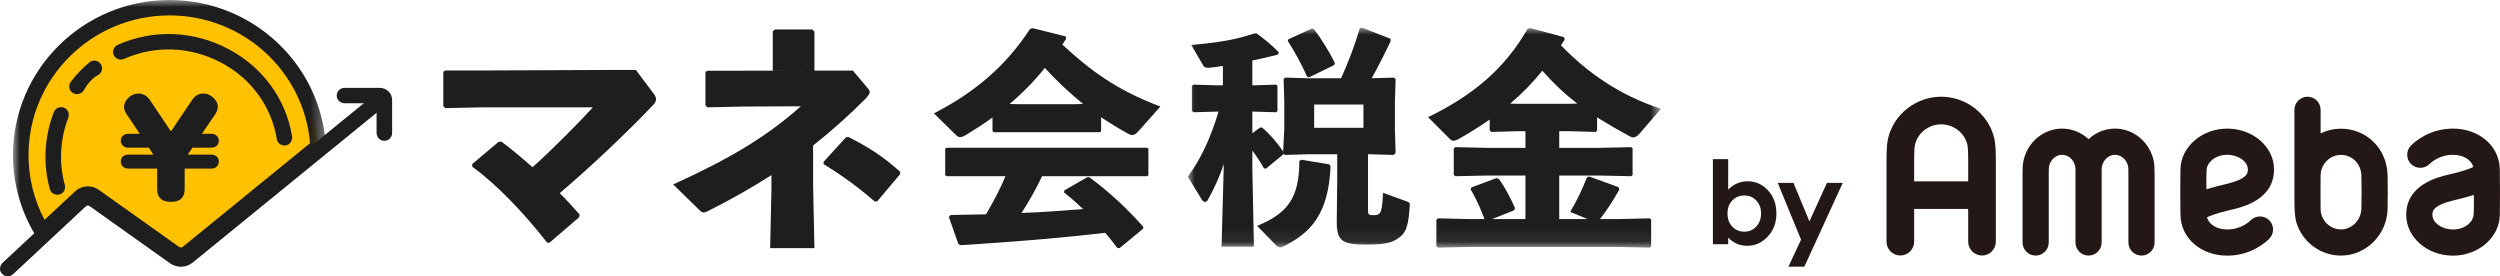
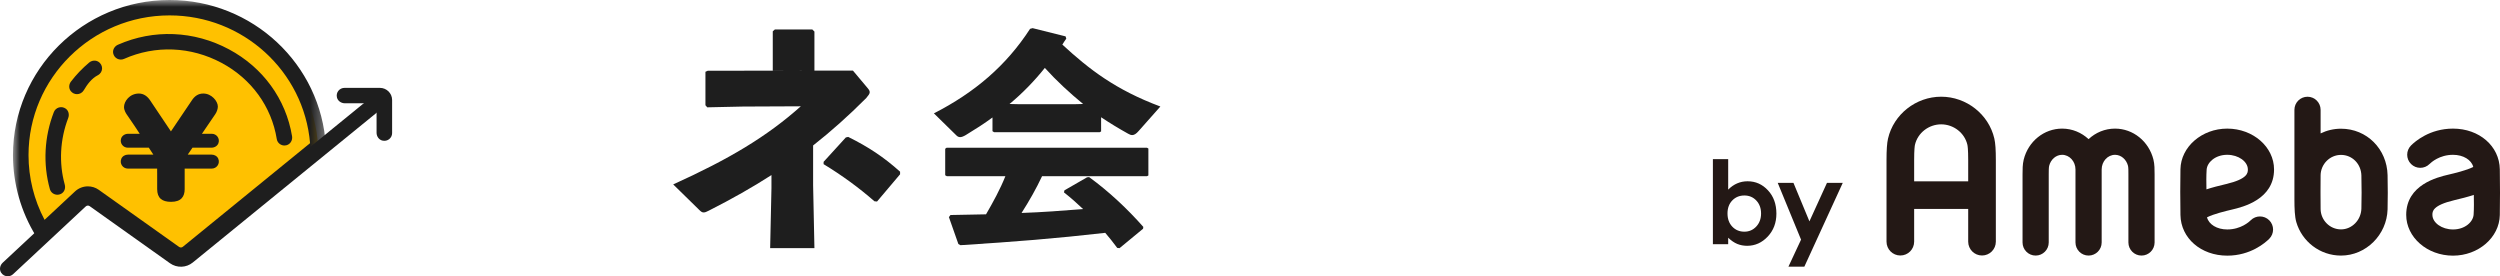
<svg xmlns="http://www.w3.org/2000/svg" xmlns:xlink="http://www.w3.org/1999/xlink" width="181.011px" height="20.005px" viewBox="0 0 181.011 20.005" version="1.1">
  <title>Tax_Logo</title>
  <defs>
    <polygon id="path-1" points="0 0 22.671 0 22.671 19.035 0 19.035" />
-     <polygon id="path-3" points="0 0 34.258 0 34.258 15.93 0 15.93" />
  </defs>
  <g id="TOP" stroke="none" stroke-width="1" fill="none" fill-rule="evenodd">
    <g id="SP-/-Logo" transform="translate(-12, -462)">
      <g id="Header" transform="translate(0, 448)">
        <g id="Tax_Logo" transform="translate(12, 14)">
          <g id="Group-24">
-             <path d="M34.192,11.878 L36.108,10.262 L36.317,10.262 C37.075,10.826 37.853,11.484 38.555,12.104 C39.751,11.07 42.227,8.561 42.929,7.771 L35.019,7.771 L32.23,7.827 L32.098,7.678 L32.098,5.197 L32.249,5.103 L34.962,5.103 L44.01,5.065 L46.039,5.065 L47.311,6.756 C47.444,6.926 47.5,7.058 47.5,7.188 C47.5,7.32 47.444,7.452 47.273,7.62 C45.641,9.349 42.862,12.01 40.528,13.982 C41.021,14.471 41.495,14.997 41.97,15.542 L41.931,15.73 L39.788,17.571 L39.618,17.571 C37.853,15.317 35.919,13.325 34.192,12.066 L34.192,11.878 Z" id="Fill-1" fill="#1E1E1E" />
            <path d="M65.17,12.619 L63.501,14.592 L63.312,14.573 C62.174,13.577 60.959,12.694 59.632,11.886 L59.632,11.717 L61.243,9.951 L61.414,9.913 C62.894,10.646 63.994,11.379 65.17,12.431 L65.17,12.619 Z M55.952,5.122 L55.952,2.266 L56.103,2.134 L58.816,2.134 L58.968,2.285 L58.968,5.11 L55.952,5.122 Z M61.755,5.11 L62.838,6.4 C62.932,6.513 62.971,6.588 62.971,6.681 C62.971,6.794 62.875,6.907 62.724,7.094 C61.433,8.391 60.162,9.519 58.873,10.533 L58.873,13.408 L58.968,17.967 L55.762,17.967 L55.857,13.615 L55.857,12.676 C54.491,13.558 52.993,14.404 51.324,15.25 C51.153,15.344 51.039,15.382 50.944,15.382 C50.831,15.382 50.755,15.325 50.603,15.174 L48.743,13.352 C52.765,11.529 55.496,9.913 57.982,7.696 L53.79,7.715 L51.209,7.771 L51.077,7.62 L51.077,5.197 L51.247,5.122 L61.755,5.11 Z" id="Fill-3" fill="#1E1E1E" />
            <path d="M73.831,7.546 L77.755,7.546 L78.422,7.529 C77.437,6.719 76.502,5.859 75.651,4.917 C74.899,5.859 74.031,6.753 73.095,7.529 L73.831,7.546 Z M80.342,10.697 L83.048,10.697 L83.148,10.755 L83.148,12.706 L83.048,12.756 L80.342,12.756 L75.451,12.756 C75.016,13.682 74.515,14.559 73.965,15.419 C75.451,15.37 76.936,15.254 78.422,15.138 C77.972,14.708 77.52,14.311 77.036,13.93 L77.07,13.781 L78.706,12.839 L78.857,12.822 C80.292,13.865 81.644,15.138 82.781,16.428 L82.764,16.561 L81.06,17.967 L80.893,17.95 C80.609,17.569 80.325,17.206 80.025,16.858 C76.385,17.272 73.479,17.503 69.54,17.752 L69.39,17.668 L68.704,15.717 L68.821,15.568 C69.757,15.551 70.591,15.535 71.393,15.518 C71.91,14.626 72.411,13.715 72.795,12.756 L71.243,12.756 L68.554,12.756 L68.437,12.69 L68.437,10.771 L68.537,10.697 L80.342,10.697 Z M79.725,9.514 L79.624,9.572 L77.755,9.572 L73.831,9.572 L71.977,9.572 L71.86,9.498 L71.86,8.505 C71.259,8.952 70.608,9.365 69.924,9.78 C69.757,9.879 69.624,9.928 69.523,9.928 C69.423,9.928 69.34,9.894 69.255,9.812 L67.619,8.208 C70.558,6.703 72.845,4.767 74.582,2.088 L74.766,2.038 L77.153,2.634 L77.203,2.799 C77.103,2.948 77.003,3.081 76.919,3.229 C78.857,5.016 80.777,6.504 84.016,7.712 L82.447,9.481 C82.263,9.696 82.113,9.78 81.98,9.78 C81.878,9.78 81.795,9.746 81.678,9.679 C80.993,9.299 80.342,8.903 79.725,8.489 L79.725,9.514 Z" id="Fill-5" fill="#1E1E1E" />
            <path d="M23.031,10.612 L13.596,18.299 C13.321,18.525 12.927,18.536 12.637,18.33 L6.822,14.195 C6.515,13.977 6.098,14.006 5.822,14.262 L3.09,16.811 C2.034,15.106 1.445,13.083 1.506,10.924 C1.67,5.186 6.507,0.545 12.3,0.558 C18.031,0.57 22.711,5.013 23.031,10.612" id="Fill-7" fill="#FFC100" />
            <g id="Group-11" transform="translate(0.939, 0)">
              <mask id="mask-2" fill="white">
                <use xlink:href="#path-1" />
              </mask>
              <g id="Clip-10" />
              <path d="M5.426,13.493 C5.7,13.493 5.975,13.575 6.21,13.742 L12.026,17.876 C12.11,17.936 12.222,17.933 12.299,17.869 L21.511,10.365 C21.068,5.156 16.653,1.115 11.338,1.115 C5.707,1.115 1.126,5.653 1.126,11.231 C1.126,12.87 1.525,14.476 2.287,15.917 L4.498,13.855 C4.756,13.616 5.09,13.493 5.426,13.493 M12.159,19.035 C11.883,19.035 11.606,18.95 11.37,18.783 L5.555,14.648 C5.467,14.586 5.349,14.594 5.269,14.669 L2.032,17.686 L1.67,17.101 C0.578,15.337 0,13.307 0,11.231 C0,5.038 5.086,-0 11.338,-0 C17.344,-0 22.315,4.648 22.654,10.581 L22.671,10.863 L13.015,18.73 C12.768,18.932 12.464,19.035 12.159,19.035" id="Fill-9" fill="#1E1E1E" mask="url(#mask-2)" />
            </g>
            <path d="M0.56,20.005 C0.374,20.005 0.188,19.914 0.076,19.733 C-0.065,19.505 -0.001,19.204 0.196,19.021 L5.436,14.134 C5.906,13.698 6.626,13.651 7.15,14.02 L12.965,18.156 C13.048,18.214 13.161,18.211 13.238,18.148 L27.048,6.899 C27.288,6.704 27.643,6.738 27.841,6.976 C28.038,7.214 28.003,7.566 27.763,7.761 L13.954,19.009 C13.483,19.393 12.806,19.415 12.308,19.061 L6.494,14.927 C6.406,14.865 6.288,14.872 6.207,14.948 L0.946,19.853 C0.837,19.954 0.698,20.005 0.56,20.005" id="Fill-12" fill="#1E1E1E" />
            <path d="M27.688,10.18 C27.432,10.118 27.265,9.872 27.265,9.612 L27.265,7.478 L24.97,7.478 C24.707,7.478 24.458,7.312 24.397,7.058 C24.307,6.691 24.586,6.362 24.943,6.362 L27.504,6.362 C27.994,6.362 28.391,6.755 28.391,7.241 L28.391,9.639 C28.391,9.991 28.06,10.268 27.688,10.18 L27.688,10.18 Z" id="Fill-14" fill="#1E1E1E" />
            <path d="M20.594,10.536 C20.323,10.536 20.083,10.341 20.039,10.067 C19.66,7.718 18.204,5.708 16.044,4.553 C13.821,3.363 11.245,3.258 8.979,4.265 C8.654,4.409 8.266,4.225 8.194,3.855 C8.144,3.602 8.297,3.346 8.536,3.24 C11.119,2.099 14.05,2.218 16.579,3.572 C19.041,4.888 20.704,7.18 21.146,9.863 C21.184,10.093 21.085,10.335 20.882,10.456 C20.782,10.515 20.687,10.536 20.594,10.536" id="Fill-16" fill="#1E1E1E" />
            <path d="M5.574,6.818 C5.408,6.818 5.241,6.745 5.122,6.594 C4.968,6.396 4.982,6.111 5.134,5.912 C5.521,5.406 5.966,4.941 6.456,4.53 C6.639,4.377 6.909,4.341 7.113,4.465 C7.503,4.703 7.475,5.243 7.084,5.446 C6.63,5.682 6.322,6.104 6.062,6.541 C5.954,6.721 5.766,6.818 5.574,6.818" id="Fill-18" fill="#1E1E1E" />
            <path d="M4.153,14.1 C3.906,14.1 3.68,13.938 3.611,13.692 C3.103,11.879 3.205,9.9 3.899,8.116 C4.027,7.784 4.442,7.646 4.756,7.864 C4.972,8.015 5.032,8.304 4.938,8.548 C4.345,10.092 4.256,11.799 4.688,13.364 C4.754,13.6 4.682,13.866 4.475,14.002 C4.374,14.068 4.261,14.1 4.153,14.1" id="Fill-20" fill="#1E1E1E" />
            <path d="M15.322,11.195 L13.593,11.195 L13.891,10.761 C13.903,10.739 13.92,10.716 13.935,10.693 L15.313,10.693 C15.535,10.693 15.75,10.565 15.819,10.357 C15.934,10.011 15.672,9.687 15.338,9.687 L14.62,9.687 L15.589,8.264 C15.708,8.092 15.773,7.866 15.773,7.712 C15.773,7.333 15.324,6.772 14.722,6.772 C14.366,6.772 14.101,6.943 13.882,7.278 L12.376,9.513 L10.878,7.278 C10.668,6.961 10.394,6.772 10.056,6.772 C9.39,6.772 8.979,7.333 8.979,7.749 C8.979,7.984 9.116,8.192 9.161,8.264 L9.764,9.148 L10.117,9.687 L9.275,9.687 C9.054,9.687 8.84,9.815 8.771,10.023 C8.656,10.369 8.917,10.693 9.25,10.693 L10.775,10.693 L11.104,11.195 L9.267,11.195 C9.064,11.195 8.867,11.303 8.787,11.487 C8.634,11.846 8.902,12.206 9.25,12.206 L9.482,12.206 L9.608,12.206 L11.378,12.206 L11.378,12.491 L11.38,12.491 L11.38,13.692 C11.38,14.343 11.737,14.614 12.385,14.614 C13.124,14.614 13.371,14.225 13.371,13.692 L13.371,12.217 C13.369,12.211 13.371,12.212 13.37,12.206 L15.338,12.206 C15.686,12.206 15.956,11.846 15.802,11.487 C15.722,11.303 15.525,11.195 15.322,11.195" id="Fill-22" fill="#1E1E1E" />
          </g>
          <g id="Group-44" transform="translate(124.021, 7.002)" fill="#231815">
            <path d="M2.279,7.152 C1.928,7.152 1.635,7.272 1.404,7.511 C1.173,7.75 1.058,8.064 1.058,8.45 C1.058,8.845 1.173,9.164 1.404,9.408 C1.635,9.651 1.928,9.773 2.279,9.773 C2.62,9.773 2.906,9.649 3.138,9.402 C3.371,9.154 3.488,8.838 3.488,8.455 C3.488,8.073 3.373,7.761 3.145,7.518 C2.916,7.274 2.627,7.152 2.279,7.152 L2.279,7.152 Z M1.107,4.521 L1.107,6.728 C1.308,6.525 1.526,6.374 1.76,6.274 C1.994,6.173 2.245,6.123 2.512,6.123 C3.092,6.123 3.584,6.342 3.99,6.781 C4.396,7.218 4.598,7.781 4.598,8.467 C4.598,9.128 4.389,9.682 3.97,10.127 C3.55,10.573 3.054,10.795 2.479,10.795 C2.223,10.795 1.984,10.749 1.763,10.659 C1.544,10.567 1.324,10.419 1.107,10.211 L1.107,10.681 L0,10.681 L0,4.521 L1.107,4.521 Z" id="Fill-25" />
            <polygon id="Fill-27" points="4.693 6.236 5.832 6.236 6.989 9.025 8.261 6.236 9.404 6.236 6.621 12.307 5.469 12.307 6.383 10.349" />
            <path d="M14.572,6.126 L14.572,4.595 C14.572,3.818 14.613,3.556 14.631,3.481 C14.828,2.624 15.626,2.001 16.529,2.001 C17.431,2.001 18.229,2.624 18.426,3.48 C18.444,3.556 18.485,3.818 18.485,4.595 L18.485,6.126 L14.572,6.126 Z M16.529,0 C14.702,0 13.083,1.275 12.68,3.033 C12.605,3.361 12.571,3.843 12.571,4.595 L12.571,10.495 C12.571,11.049 13.019,11.497 13.572,11.497 C14.125,11.497 14.572,11.049 14.572,10.495 L14.572,8.128 L18.485,8.128 L18.485,10.495 C18.485,11.049 18.933,11.497 19.486,11.497 C20.039,11.497 20.487,11.049 20.487,10.495 L20.487,4.595 C20.487,3.843 20.454,3.361 20.378,3.033 C19.976,1.275 18.356,0 16.529,0 L16.529,0 Z" id="Fill-29" />
            <path d="M46.954,8.104 C46.931,8.933 46.269,9.607 45.478,9.607 C44.664,9.607 44.011,8.935 44.001,8.131 C43.993,7.321 43.992,6.489 44.001,5.689 C44.011,4.889 44.664,4.213 45.478,4.213 C46.295,4.213 46.933,4.87 46.954,5.701 C46.975,6.532 46.974,7.403 46.954,8.104 M48.85,5.678 C48.807,3.784 47.347,2.317 45.478,2.317 C44.95,2.317 44.448,2.44 44.001,2.658 L44.001,0.951 C44.001,0.428 43.577,0.002 43.054,0.002 C42.529,0.002 42.105,0.428 42.105,0.951 L42.105,7.437 C42.105,8.095 42.129,8.695 42.242,9.08 C42.65,10.48 43.947,11.503 45.478,11.503 C47.285,11.503 48.798,10.002 48.85,8.157 C48.87,7.419 48.869,6.526 48.85,5.678" id="Fill-31" />
            <path d="M29.118,2.31 C28.381,2.31 27.708,2.599 27.201,3.073 C26.693,2.599 26.021,2.31 25.285,2.31 C23.976,2.31 22.833,3.233 22.505,4.553 C22.42,4.897 22.42,5.284 22.42,5.625 L22.42,10.553 C22.42,11.076 22.845,11.502 23.368,11.502 C23.892,11.502 24.316,11.076 24.316,10.553 L24.316,5.623 C24.316,5.426 24.316,5.128 24.346,5.01 C24.463,4.537 24.849,4.207 25.285,4.207 C25.819,4.207 26.253,4.684 26.253,5.27 L26.253,10.553 C26.253,11.076 26.677,11.502 27.201,11.502 C27.724,11.502 28.149,11.076 28.149,10.553 L28.149,5.27 C28.149,4.684 28.583,4.207 29.118,4.207 C29.553,4.207 29.939,4.537 30.057,5.01 C30.086,5.128 30.086,5.426 30.085,5.623 L30.085,10.553 C30.085,11.076 30.51,11.502 31.033,11.502 C31.557,11.502 31.981,11.076 31.981,10.553 L31.981,5.625 C31.982,5.284 31.982,4.897 31.897,4.553 C31.568,3.233 30.426,2.31 29.118,2.31" id="Fill-33" />
            <path d="M55.094,7.109 C55.103,7.592 55.11,8.064 55.08,8.535 C55.047,9.054 54.469,9.612 53.587,9.612 C52.779,9.612 52.096,9.126 52.096,8.552 C52.096,8.313 52.096,7.869 53.67,7.495 C54.177,7.375 54.657,7.254 55.094,7.109 M50.199,8.552 C50.199,10.182 51.719,11.508 53.587,11.508 C55.427,11.508 56.947,10.189 56.976,8.569 C56.995,7.483 56.995,6.43 56.976,5.255 C56.948,3.576 55.492,2.31 53.587,2.31 C51.899,2.31 50.834,3.244 50.548,3.531 C50.178,3.901 50.178,4.502 50.548,4.872 C50.918,5.242 51.518,5.242 51.888,4.872 C52,4.761 52.603,4.207 53.587,4.207 C54.335,4.207 54.925,4.573 55.054,5.086 C54.562,5.335 53.696,5.54 53.232,5.649 C52.482,5.827 50.199,6.367 50.199,8.552" id="Fill-35" />
            <path d="M35.735,6.709 C35.726,6.227 35.719,5.755 35.749,5.284 C35.782,4.765 36.361,4.206 37.242,4.206 C38.05,4.206 38.734,4.693 38.734,5.268 C38.734,5.507 38.734,5.951 37.159,6.324 C36.652,6.444 36.171,6.565 35.735,6.709 M40.63,5.268 C40.63,3.636 39.111,2.31 37.242,2.31 C35.402,2.31 33.883,3.629 33.853,5.25 C33.834,6.335 33.834,7.388 33.853,8.565 C33.881,10.243 35.338,11.508 37.242,11.508 C38.93,11.508 39.996,10.574 40.282,10.288 C40.652,9.918 40.652,9.318 40.282,8.947 C39.911,8.577 39.311,8.577 38.941,8.947 C38.83,9.058 38.226,9.612 37.242,9.612 C36.495,9.612 35.905,9.246 35.776,8.733 C36.267,8.485 37.132,8.279 37.597,8.169 C38.347,7.991 40.63,7.451 40.63,5.268" id="Fill-37" />
          </g>
          <g id="Group-4" transform="translate(86, 2)">
            <mask id="mask-4" fill="white">
              <use xlink:href="#path-3" />
            </mask>
            <g id="Clip-2" />
-             <path d="M9.152,7.251 L12.719,7.251 L12.719,5.567 L9.152,5.567 L9.152,7.251 Z M8.986,0.066 L9.102,0.082 C9.531,0.595 10.291,1.784 10.654,2.577 L10.605,2.709 L8.772,3.601 L8.623,3.535 C8.326,2.808 7.698,1.652 7.236,0.958 L7.285,0.843 L8.986,0.066 Z M5.022,14.354 C7.186,13.462 8.078,12.372 8.078,9.663 L8.21,9.564 L10.225,9.895 L10.341,10.027 C10.192,13.479 8.92,14.883 6.856,15.874 C6.806,15.907 6.74,15.907 6.69,15.907 C6.591,15.907 6.492,15.874 6.426,15.792 L5.022,14.354 Z M2.18,6.079 L0.413,6.128 L0.297,6.029 L0.297,4.229 L0.397,4.129 L2.18,4.179 L2.544,4.179 L2.544,2.775 C2.18,2.841 1.834,2.874 1.52,2.907 C1.305,2.924 1.19,2.857 1.14,2.775 L0.248,1.255 C2.263,1.074 3.403,0.893 4.84,0.413 L5.005,0.429 C5.699,0.942 6.112,1.305 6.591,1.784 L6.541,1.949 C5.914,2.114 5.27,2.263 4.675,2.379 L4.675,4.179 L6.409,4.129 L6.492,4.212 L6.492,6.046 L6.409,6.128 L4.675,6.079 L4.675,7.648 L5.237,7.236 L5.386,7.236 C5.964,7.731 6.459,8.309 6.905,8.969 L6.987,7.334 L6.987,5.336 L6.938,3.733 L7.053,3.618 L8.673,3.667 L11.1,3.667 C11.646,2.461 12.108,1.239 12.455,0.049 L12.62,0 L14.685,0.809 L14.685,0.991 C14.173,2.065 13.76,2.874 13.314,3.667 L14.933,3.618 L15.049,3.733 L14.999,5.336 L14.999,7.384 L15.049,9.068 L14.916,9.218 L13.199,9.168 L13.05,9.168 L13.05,13.198 C13.05,13.545 13.099,13.579 13.413,13.579 C13.991,13.579 14.057,13.462 14.141,11.96 L15.907,12.604 C16.073,12.67 16.089,12.719 16.073,12.884 C15.99,14.256 15.825,14.784 15.395,15.131 C14.884,15.561 14.338,15.709 13,15.709 C11.249,15.709 10.787,15.511 10.787,14.074 L10.82,10.885 L10.82,9.168 L8.772,9.168 L7.021,9.218 L6.921,9.118 L6.921,9.168 L5.666,10.208 L5.517,10.192 C5.253,9.713 4.972,9.3 4.675,8.903 L4.675,10.225 L4.791,15.858 L2.445,15.858 L2.61,9.879 C2.329,10.704 1.966,11.563 1.454,12.471 C1.404,12.571 1.322,12.621 1.256,12.621 C1.173,12.621 1.074,12.554 1.007,12.438 L0,10.787 C0.859,9.646 1.602,8.16 2.23,6.079 L2.18,6.079 Z" id="Fill-1" fill="#1E1E1E" mask="url(#mask-4)" />
            <path d="M28.206,5.5 C27.276,4.793 26.447,4 25.672,3.12 C24.982,3.982 24.189,4.793 23.345,5.5 L23.896,5.517 L27.603,5.517 L28.206,5.5 Z M26.896,8.707 L29.655,8.707 L32.102,8.655 L32.206,8.741 L32.206,10.672 L32.102,10.758 L29.655,10.707 L26.896,10.707 L26.896,13.862 L28.947,13.862 L27.689,13.344 C28.275,12.344 28.534,11.74 28.896,10.862 L29.051,10.775 L31.189,11.551 L31.24,11.74 C30.775,12.569 30.292,13.293 29.844,13.862 L31.171,13.862 L33.447,13.809 L33.551,13.896 L33.551,15.844 L33.447,15.93 L31.171,15.879 L20.379,15.879 L18.12,15.93 L18,15.827 L18,13.913 L18.103,13.809 L20.379,13.862 L21.483,13.862 C21.258,13.258 20.914,12.431 20.483,11.723 L20.534,11.569 L22.345,10.896 L22.534,10.965 C22.965,11.551 23.379,12.361 23.689,13.051 L23.638,13.223 L22.034,13.862 L24.448,13.862 L24.448,10.707 L21.81,10.707 L19.379,10.758 L19.258,10.655 L19.258,8.758 L19.362,8.655 L21.81,8.707 L24.448,8.707 L24.448,7.499 L23.896,7.499 L21.982,7.551 L21.862,7.448 L21.862,6.655 C21.138,7.155 20.379,7.638 19.569,8.086 C19.431,8.155 19.327,8.189 19.241,8.189 C19.138,8.189 19.052,8.138 18.948,8.034 L17.396,6.482 C20.638,4.913 22.948,2.982 24.603,0.086 L24.793,0.034 L27.24,0.689 L27.292,0.862 C27.207,1 27.12,1.138 27.017,1.276 C28.913,3.241 31.223,4.879 34.258,5.879 L32.758,7.62 C32.568,7.844 32.413,7.948 32.258,7.948 C32.171,7.948 32.085,7.913 31.982,7.861 C31.189,7.43 30.413,6.982 29.637,6.5 L29.637,7.465 L29.534,7.551 L27.603,7.499 L26.896,7.499 L26.896,8.707 Z" id="Fill-3" fill="#1E1E1E" mask="url(#mask-4)" />
          </g>
        </g>
      </g>
    </g>
  </g>
</svg>